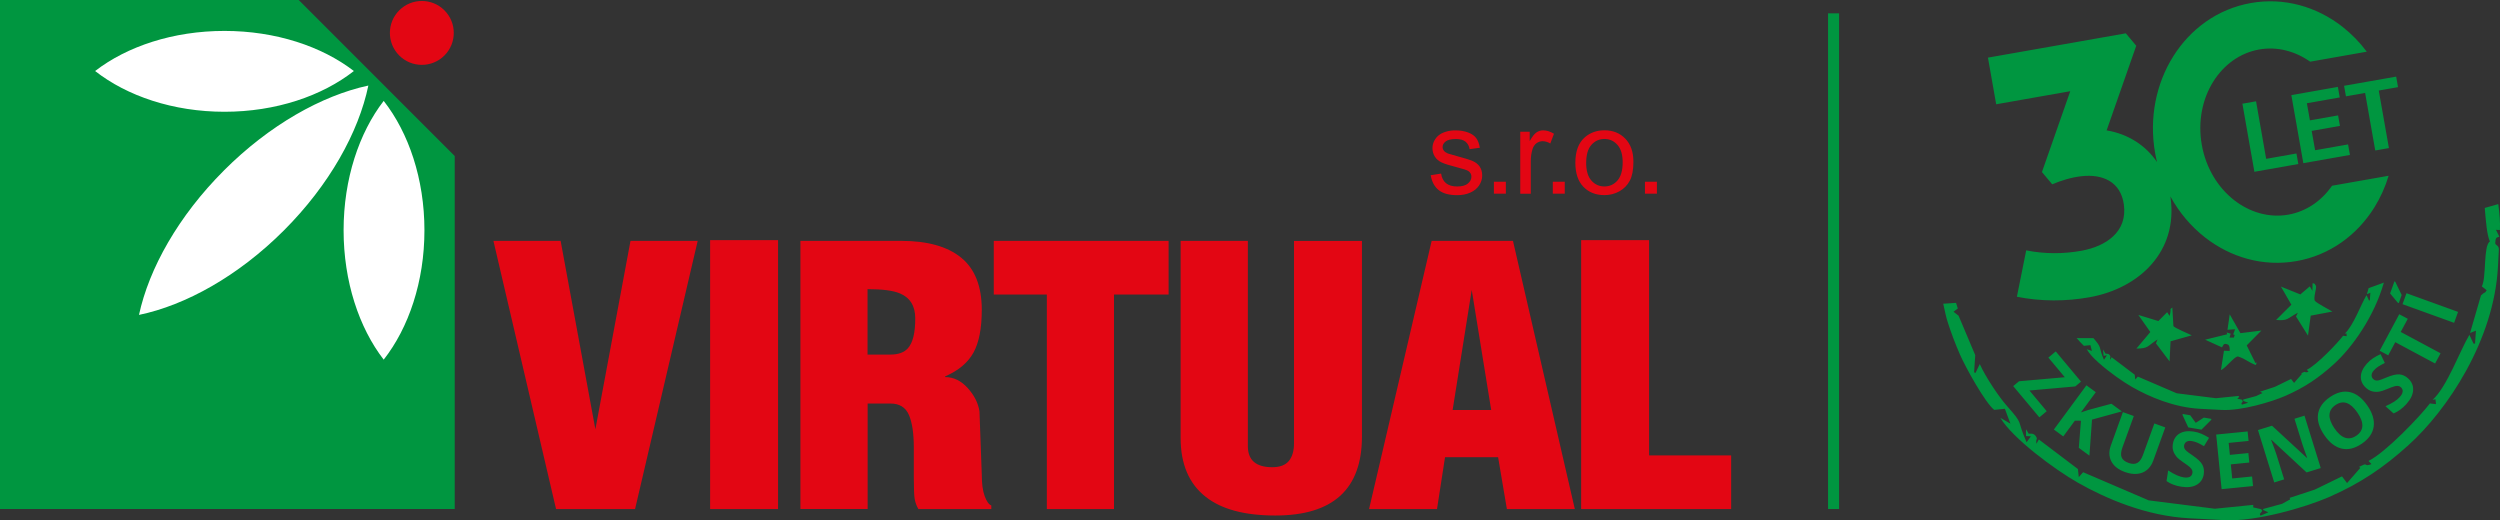
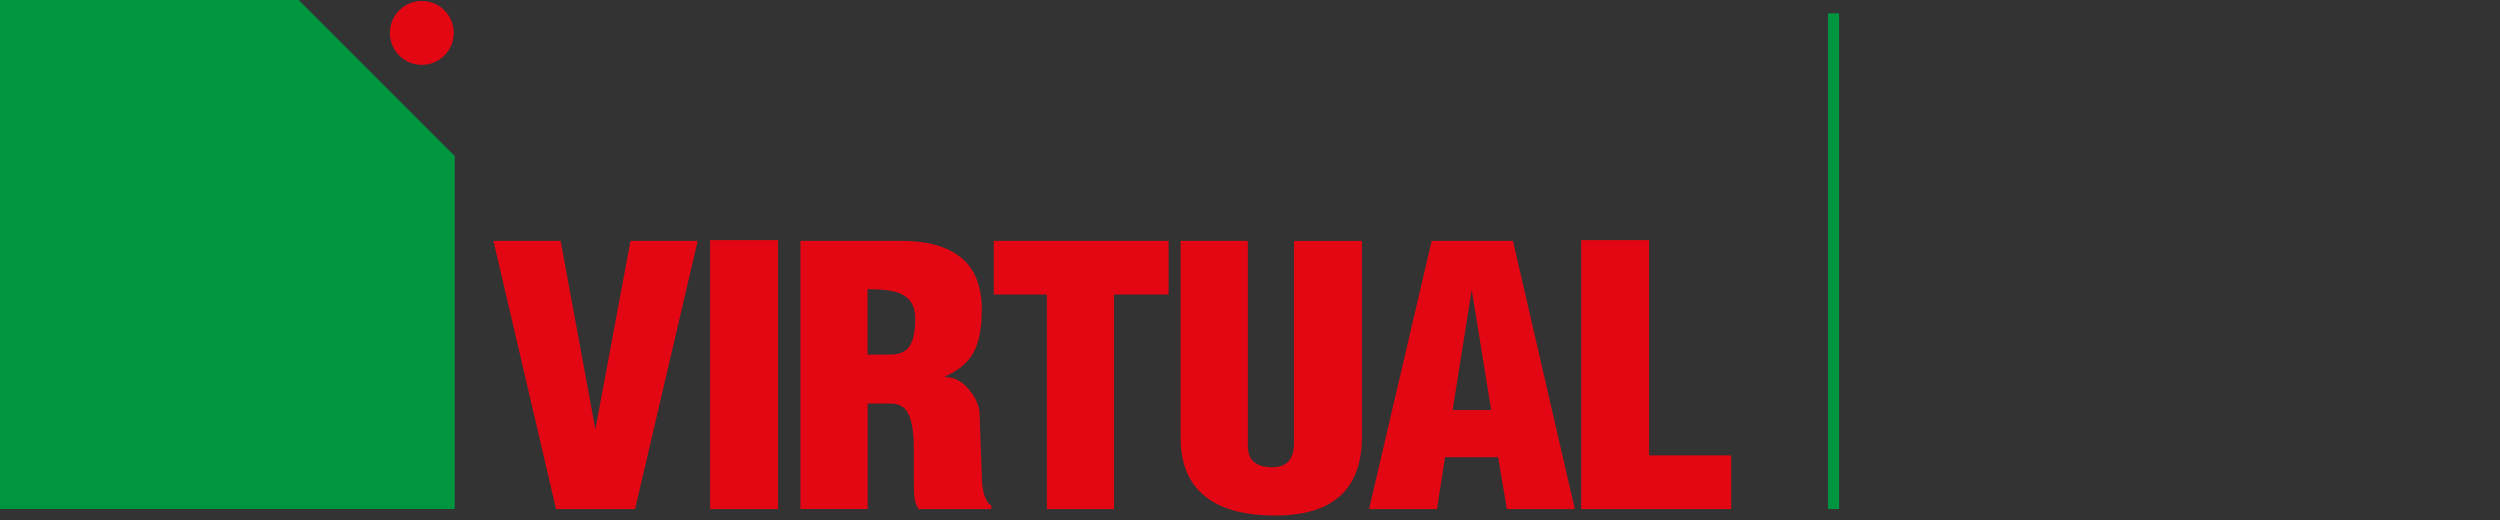
<svg xmlns="http://www.w3.org/2000/svg" id="Vrstva_2" data-name="Vrstva 2" viewBox="0 0 738.15 153.62">
  <rect x="0" y="0" width="738.15" height="153.62" fill="#333333" stroke="none" />
  <defs>
    <style>
      .cls-1 {
        fill: #fff;
      }

      .cls-1, .cls-2, .cls-3 {
        fill-rule: evenodd;
      }

      .cls-2 {
        fill: #e30613;
      }

      .cls-3, .cls-4 {
        fill: #009640;
      }
    </style>
  </defs>
  <g id="Vrstva_1-2" data-name="Vrstva 1">
    <path class="cls-2" d="M466.85,150.3v-79.39h20.06v63.55h24.23v15.84h-44.3M428.91,121.06h11.38l-5.75-35.47-5.64,35.47ZM404.23,150.3l18.48-79.18h24.01l18.26,79.18h-20.06l-2.59-15.31h-15.67l-2.37,15.31h-20.06ZM348.6,71.12h19.84v60.6c0,4.15,2.4,6.23,7.21,6.23,2.25,0,3.89-.62,4.9-1.85,1.01-1.23,1.52-2.97,1.52-5.22v-59.75h20.06v57.75c0,15.55-8.53,23.33-25.59,23.33-9.02,0-15.86-1.83-20.51-5.49-4.96-3.87-7.44-9.68-7.44-17.42v-58.17ZM309.09,150.3v-63.34h-15.67v-15.84h51.62v15.84h-16.12v63.34h-19.84ZM256.16,104.69h6.76c2.33,0,4.06-.63,5.18-1.9,1.43-1.62,2.14-4.54,2.14-8.76,0-3.66-1.5-6.12-4.51-7.39-1.95-.84-5.15-1.27-9.58-1.27v19.32ZM236.33,150.3v-79.18h29.76c7.74,0,13.64,1.65,17.7,4.96,4.06,3.31,6.09,8.44,6.09,15.41,0,5.49-.83,9.71-2.48,12.67-1.65,2.96-4.43,5.28-8.34,6.97v.21c2.48,0,4.7,1.07,6.65,3.22,1.95,2.15,3.12,4.45,3.49,6.92l.68,18.69c0,2.67.28,4.79.86,6.33.56,1.55,1.22,2.46,1.95,2.74v1.06h-21.53c-.53-.91-.88-1.86-1.07-2.85-.19-.98-.28-3.13-.28-6.44v-8.87c0-4.22-.49-7.44-1.46-9.66-.98-2.22-2.78-3.33-5.41-3.33h-6.76v31.14h-19.84ZM229.73,150.3h-20.06v-79.39h20.06v79.39ZM164.18,150.3l-18.49-79.18h19.84l10.26,55.63,10.37-55.63h19.84l-18.49,79.18h-23.33Z" />
-     <path class="cls-2" d="M489.22,57.19h-3.53v-3.53h3.53v3.53ZM468.33,48.04c0,2.35.51,4.1,1.54,5.26,1.02,1.17,2.31,1.75,3.86,1.75s2.82-.59,3.85-1.76c1.02-1.17,1.53-2.96,1.53-5.36,0-2.26-.51-3.98-1.54-5.15-1.03-1.16-2.3-1.75-3.83-1.75s-2.83.58-3.86,1.74c-1.02,1.16-1.54,2.91-1.54,5.25ZM465.14,48.04c0-3.39.94-5.9,2.83-7.53,1.57-1.35,3.49-2.04,5.75-2.04,2.52,0,4.58.82,6.17,2.48,1.6,1.65,2.39,3.92,2.39,6.83,0,2.36-.35,4.21-1.06,5.56-.71,1.35-1.74,2.4-3.08,3.15-1.35.75-2.82,1.12-4.42,1.12-2.56,0-4.63-.82-6.21-2.46-1.58-1.64-2.37-4-2.37-7.1ZM462.01,57.19h-3.53v-3.53h3.53v3.53ZM448.87,57.19v-18.29h2.79v2.77c.71-1.29,1.37-2.15,1.98-2.56.6-.41,1.26-.62,1.99-.62,1.05,0,2.11.34,3.19,1l-1.07,2.88c-.75-.45-1.51-.68-2.27-.68-.68,0-1.29.21-1.83.61-.54.41-.92.98-1.15,1.7-.35,1.1-.52,2.31-.52,3.62v9.58h-3.1ZM444.62,57.19h-3.53v-3.53h3.53v3.53ZM422.44,51.73l3.06-.48c.17,1.23.65,2.17,1.44,2.83.78.65,1.88.98,3.3.98s2.48-.29,3.17-.87c.69-.58,1.04-1.26,1.04-2.04,0-.71-.31-1.25-.92-1.66-.42-.28-1.48-.62-3.17-1.05-2.27-.58-3.85-1.07-4.73-1.49-.88-.42-1.55-1-2-1.74-.45-.74-.68-1.56-.68-2.45,0-.82.19-1.57.57-2.26.37-.7.88-1.28,1.52-1.74.48-.35,1.14-.66,1.97-.9.83-.25,1.73-.37,2.68-.37,1.43,0,2.69.21,3.78.62,1.09.41,1.89.97,2.4,1.68.52.71.87,1.65,1.07,2.83l-3.03.42c-.14-.94-.54-1.68-1.2-2.21-.66-.53-1.59-.79-2.8-.79-1.42,0-2.44.24-3.05.71-.61.47-.92,1.02-.92,1.65,0,.4.13.76.38,1.09.25.33.65.61,1.19.83.31.11,1.22.38,2.74.79,2.19.59,3.72,1.06,4.59,1.44.87.37,1.55.92,2.05,1.63.49.71.74,1.59.74,2.65s-.31,2.01-.91,2.92c-.61.91-1.48,1.62-2.61,2.12-1.14.5-2.42.75-3.86.75-2.38,0-4.19-.49-5.44-1.48-1.25-.99-2.04-2.45-2.38-4.39Z" />
    <path class="cls-2" d="M131.22,3.05c3.68,3.68,3.68,9.66,0,13.34-3.68,3.68-9.66,3.68-13.34,0-3.68-3.68-3.68-9.66,0-13.34,3.68-3.68,9.66-3.68,13.34,0" />
    <polyline class="cls-3" points="0 0 88.2 0 134.26 46.07 134.26 150.29 0 150.29 0 0" />
-     <path class="cls-1" d="M101.45,67.99c0-15.15,4.58-28.79,11.84-38.2,7.37,9.4,12.03,23.05,12.03,38.2s-4.65,28.8-12.03,38.2c-7.26-9.4-11.84-23.05-11.84-38.2M66.12,50.33c13.43-13.43,28.92-22.13,42.64-25.07-2.87,13.8-11.51,29.35-24.94,42.78-13.43,13.43-28.97,22.07-42.78,24.94,2.95-13.72,11.65-29.22,25.08-42.64ZM66.28,9.13c15.15,0,28.79,4.58,38.2,11.84-9.4,7.37-23.05,12.03-38.2,12.03-15.15,0-28.79-4.66-38.2-12.03,9.41-7.26,23.05-11.85,38.2-11.84Z" />
    <rect class="cls-4" x="539.75" y="3.94" width="3.26" height="146.35" />
-     <path class="cls-3" d="M735.17,71.3c-.92-1.98-1.2-6.25-1.52-9.9l3.99-1.14c.39,2.85.6,5.53.48,7.65l-1.16-.06.99,2.03c-.9.26-1.12.35-1.2,1.83-.04.77,1.13.63,1.06,1.99l-.26,5.03c-1.14,21.71-14.93,42.36-26.51,52.78-7.27,6.54-13.97,11.14-23.44,15.28-6.69,2.92-21.39,7.28-30.72,6.79l-10.44-.55c-12.7-.67-24.53-5.75-32.92-10.51-6.87-3.9-19.26-13.07-22.9-19.16l2.99,1.75-1.65-4.41-3.15.32c-2.65-2.06-8.52-12.66-10.13-16.38-1.46-3.37-2.48-6.06-3.63-9.62-.42-1.28-.85-3.35-1.29-5.34l3.78-.25.52,1.65-1.26.97,1.49,1.17,4.92,11.65-.34,5.07.42.18,1.26-2.63c1.68,3.77,5.62,9.66,7.96,12.3,5.27,5.95,2.74,3.71,5.86,10.8l1.27-1.76-1.44-.07v-2.02s.8,1.32.8,1.32c.51.04,1.62-.38,2.34,1.16.23.5-.3.39-.05,1.82l.69-1.29,11.54,8.74.26,2.38,1.29-1.44,19.36,8.31,19.54,2.47,11.32-1.14v.74l2.35.54.33.51-.75.89.21.51,2.32-.99-1.56-.7.08-.3,5.54-1.51,2.39-1.32-.17-.44,7.44-2.44,8.02-3.9,1.5,1.97,3.92-4.49-.38-.29,1.11-.52c1.44-.67.3.54,2.56-.29l-.87-.95c5.1-2.51,15.3-13.25,18.12-16.97l1.8.21-.15-1.44-.86.17c4.23-3.75,8.12-14.63,10.88-19.2l1.2,2.58.46.03.26-3.83-1.73.67,3.23-11.11.74-.62c.71-.33.6-.42.93-.89l-1.43-1.13c1.39-2.52.41-12.05,2.37-13.24h0M613.17,99.85c.36.45,1.85,2.05,2.12,2.26l1.92-.2.45,1.7-1.53-.5c.78,1.31,1.72,2.36,3.45,3.92,3.17,2.85,7.29,5.73,10,7.27,5.11,2.9,12.33,6,20.07,6.41l6.36.33c5.69.3,14.65-2.36,18.73-4.14,5.78-2.52,9.86-5.33,14.29-9.32,5.53-4.98,12-14.17,14.83-24.13l-4.5,1.63-.51,1.77,1.02-.4-.15,2.26-.27-.02-.71-1.53c-1.64,2.7-3.93,9.14-6.44,11.36l.51-.1.09.85-1.07-.13c-1.67,2.21-7.71,8.56-10.72,10.05l.51.56c-1.34.49-.66-.22-1.51.17l-.66.31.22.17-2.32,2.66-.89-1.16-4.75,2.31-4.4,1.45.75.38-1.96.92-3.75,1v.41s1.46.55,1.46.55l-1.86.56-.17-.4.45-.52-.25-.53-1.39-.32.56-.51-.19-.29-6.7.67-11.57-1.46-11.46-4.92-.77.85-.16-1.41-6.83-5.17-.41.76c-.15-.85.17-.78.03-1.08-.42-.91-1.08-.66-1.38-.69l-.78-1.27.19,1.87.96-.14-.86,1.33c-1.58-3.61-.62-3.35-2.3-5.44-.22-.28-.49-.59-.81-.96l-4.95-.02ZM602.15,123.24l-7.73-9.24,1.71-1.43,13.52-1.19-4.85-5.8,2.18-1.82,7.46,8.92-1.7,1.42-13.53,1.2,5.1,6.11-2.17,1.82ZM616.93,134.54l-3.14-2.31.63-8.01-1.79-.02-3.43,4.66-2.77-2.04,9.61-13.05,2.77,2.03-4.4,5.97,2.22-.73,6.79-1.83,3.07,2.26-8.8,2.42-.77,10.65ZM639.32,126.2l-3.57,9.86c-.41,1.12-1.02,2.02-1.83,2.69-.81.67-1.77,1.05-2.89,1.16-1.12.11-2.32-.07-3.62-.54-1.96-.71-3.3-1.76-4.02-3.16-.72-1.4-.77-2.96-.13-4.71l3.55-9.82,3.22,1.16-3.38,9.33c-.42,1.18-.5,2.12-.23,2.84.27.72.96,1.28,2.05,1.67,1.05.38,1.92.38,2.6,0,.68-.38,1.23-1.16,1.66-2.34l3.37-9.31,3.22,1.17ZM650.7,139.95c-.22,1.45-.92,2.5-2.09,3.18-1.17.67-2.68.87-4.53.58-1.71-.26-3.17-.81-4.39-1.66l.48-3.15c1.01.65,1.87,1.13,2.59,1.44.72.31,1.39.51,2.01.61.75.11,1.34.06,1.78-.16.44-.22.71-.62.79-1.18.05-.31,0-.61-.13-.88-.14-.27-.36-.55-.67-.83-.3-.28-.94-.75-1.91-1.4-.91-.61-1.58-1.17-2-1.66-.42-.5-.74-1.05-.94-1.66-.21-.61-.26-1.29-.14-2.04.22-1.42.87-2.46,1.95-3.12,1.09-.66,2.47-.86,4.17-.6.83.13,1.61.34,2.34.66.72.31,1.47.71,2.24,1.19l-1.5,2.47c-.8-.48-1.47-.83-2.01-1.06-.54-.22-1.08-.38-1.62-.46-.64-.1-1.16-.02-1.55.22-.39.25-.62.61-.7,1.1-.05.3-.01.57.09.81.1.25.29.49.56.75s.93.74,1.98,1.45c1.39.95,2.3,1.82,2.75,2.62.44.81.59,1.73.43,2.77ZM652.92,123.7l-.05.29-2.87,2.87-3.9-.67-1.69-3.66.05-.3,2.22.38,1.63,2.24,2.39-1.55,2.22.38ZM665.23,143.51l-9.28.92-1.6-16.12,9.28-.92.28,2.8-5.87.58.35,3.54,5.46-.54.28,2.8-5.46.54.41,4.16,5.87-.58.28,2.82ZM685.21,138.2l-4.17,1.29-10.36-9.62-.1.03c.78,2.03,1.3,3.48,1.58,4.36l2.26,7.28-2.93.91-4.8-15.47,4.14-1.28,10.31,9.51.08-.02c-.73-1.98-1.22-3.39-1.48-4.22l-2.27-7.32,2.95-.92,4.8,15.47ZM699.01,119.77c1.51,2.22,2.13,4.29,1.84,6.23-.29,1.94-1.46,3.61-3.51,5.01-2.05,1.4-4.03,1.88-5.94,1.44-1.91-.44-3.62-1.77-5.14-4-1.52-2.23-2.13-4.3-1.83-6.23.3-1.92,1.48-3.59,3.53-4.99,2.05-1.4,4.03-1.89,5.93-1.44,1.9.44,3.6,1.77,5.12,3.99ZM689.25,126.44c1.02,1.5,2.07,2.43,3.16,2.8,1.08.37,2.19.17,3.32-.6,2.27-1.55,2.37-3.82.31-6.83-2.06-3.01-4.21-3.75-6.46-2.22-1.13.77-1.72,1.73-1.78,2.89-.05,1.15.43,2.47,1.45,3.97ZM710.98,111.7c1.09.98,1.59,2.14,1.52,3.48-.07,1.35-.74,2.72-1.99,4.12-1.15,1.29-2.42,2.21-3.79,2.77l-2.38-2.13c1.09-.49,1.97-.95,2.62-1.38.65-.43,1.19-.88,1.61-1.35.51-.56.78-1.09.84-1.58.06-.49-.13-.93-.55-1.31-.24-.21-.51-.34-.81-.37-.3-.03-.65,0-1.05.11-.4.1-1.14.38-2.22.83-1.01.43-1.84.68-2.49.77-.65.08-1.28.04-1.9-.12-.62-.16-1.22-.49-1.78-1-1.07-.96-1.58-2.07-1.55-3.34.04-1.27.63-2.54,1.77-3.82.56-.63,1.17-1.16,1.83-1.6.66-.44,1.4-.84,2.23-1.22l1.25,2.61c-.84.41-1.5.78-1.98,1.1-.48.33-.91.69-1.27,1.1-.43.48-.65.96-.66,1.42,0,.46.17.85.54,1.18.22.2.47.32.73.37.26.05.57.02.93-.06.36-.09,1.13-.38,2.3-.87,1.55-.65,2.78-.93,3.7-.87.92.07,1.77.45,2.56,1.16ZM720.61,104.3l-1.62,3.03-11.76-6.3-2.08,3.88-2.52-1.35,5.77-10.78,2.52,1.35-2.08,3.88,11.76,6.3ZM724.61,95.32l-15.24-5.51,1.17-3.23,15.23,5.51-1.17,3.23ZM708.26,89.48l-.28-.1-2.28-2.74,1.29-3.56.22.08,1.91,3.94-.85,2.39ZM586.95,17.02l40.72-7.18,3.08,3.67-8.75,24.99c3.11.51,5.98,1.6,8.52,3.19,2.59,1.63,4.71,3.73,6.36,6.15-.21-.88-.4-1.76-.56-2.67-1.83-10.38.33-20.49,5.31-28.46,5.1-8.17,13.17-14.09,22.98-15.82,9.82-1.73,19.42,1.07,27.01,7,2.67,2.09,5.1,4.57,7.19,7.37l-16.71,2.95c-4.41-3.11-9.73-4.54-15.06-3.6-5.71,1.01-10.47,4.56-13.56,9.5-3.21,5.14-4.59,11.76-3.38,18.63s4.77,12.62,9.55,16.35c4.58,3.58,10.28,5.3,15.99,4.29,5.33-.94,9.84-4.1,12.92-8.54l16.71-2.95c-1.01,3.35-2.44,6.51-4.23,9.38-5.1,8.17-13.17,14.09-22.98,15.82-9.82,1.73-19.42-1.07-27.01-7-4.09-3.2-7.6-7.31-10.22-12.09.02.12.04.24.05.36,2.22,15.79-9.07,26.69-23.8,29.38-7.08,1.29-14.51,1.3-21.57-.13l2.75-13.69c5.35,1.09,10.98,1.09,16.35.11,7.19-1.32,13.62-5.56,12.48-13.68-.94-6.69-6.24-9.01-12.45-8.33-3.11.34-6.24,1.34-8.69,2.4l-3.04-3.62,8.36-23.87-21.87,3.86-2.43-13.77ZM669.11,46.9l8.94-1.58.55,3.11-12.97,2.29-3.54-20.1,4.03-.71,2.99,16.99ZM708.04,25.73l-5.69,1,3,16.99-4.03.71-3-16.99-5.66,1-.55-3.11,15.38-2.71.55,3.11ZM690.87,37.18l-8.32,1.47,1.01,5.71,9.73-1.72.55,3.11-13.76,2.43-3.54-20.1,13.74-2.42.55,3.11-9.7,1.71.89,5.06,8.32-1.47.55,3.11ZM658.35,92.78l-.66,4.59,2.24-.15-.56,1.52.45.16-.25.78h-1.3s.37-1.15.37-1.15l-1.18-.37.13.54-6.51,1.6,4.98,2.26c.55-.89.5-1.24,1.59-.89.72.23.71,1.21.68,1.94l-1.69-.05-.88,5.7c1.41-.51,4.14-4.29,5.07-3.99,2.29.72,3.15,1.8,5.24,2.51l.25-.78-.38.19-2.58-5.21,4.34-4.38-6.19.77-3.18-5.57ZM676.56,89.96l-4.52,4.51c3.57.3,3.15-.4,6.44-2.14l-.56,1.11,3.54,5.65.8-5.89,6.39-1.21c-.94-.59-4.81-2.58-5.16-3.19-.53-.92.64-3.83.29-4.44-.58-1-.53-.57-.97-.71l-.05,2.25-.76-1.35-2.8,2.38-5.73-2.31,3.08,5.34h0ZM634.91,98.03l-4.11,4.89c3.58-.01,3.11-.67,6.23-2.7l-.46,1.16,4.02,5.32.29-5.93,6.26-1.76c-.99-.51-5.02-2.15-5.42-2.73l-.32-5.47-.53.42c.05.75-.08,1.37-.27,2.06l-.73-1.11-2.59,2.61-5.91-1.8,3.54,5.05h0Z" />
  </g>
</svg>